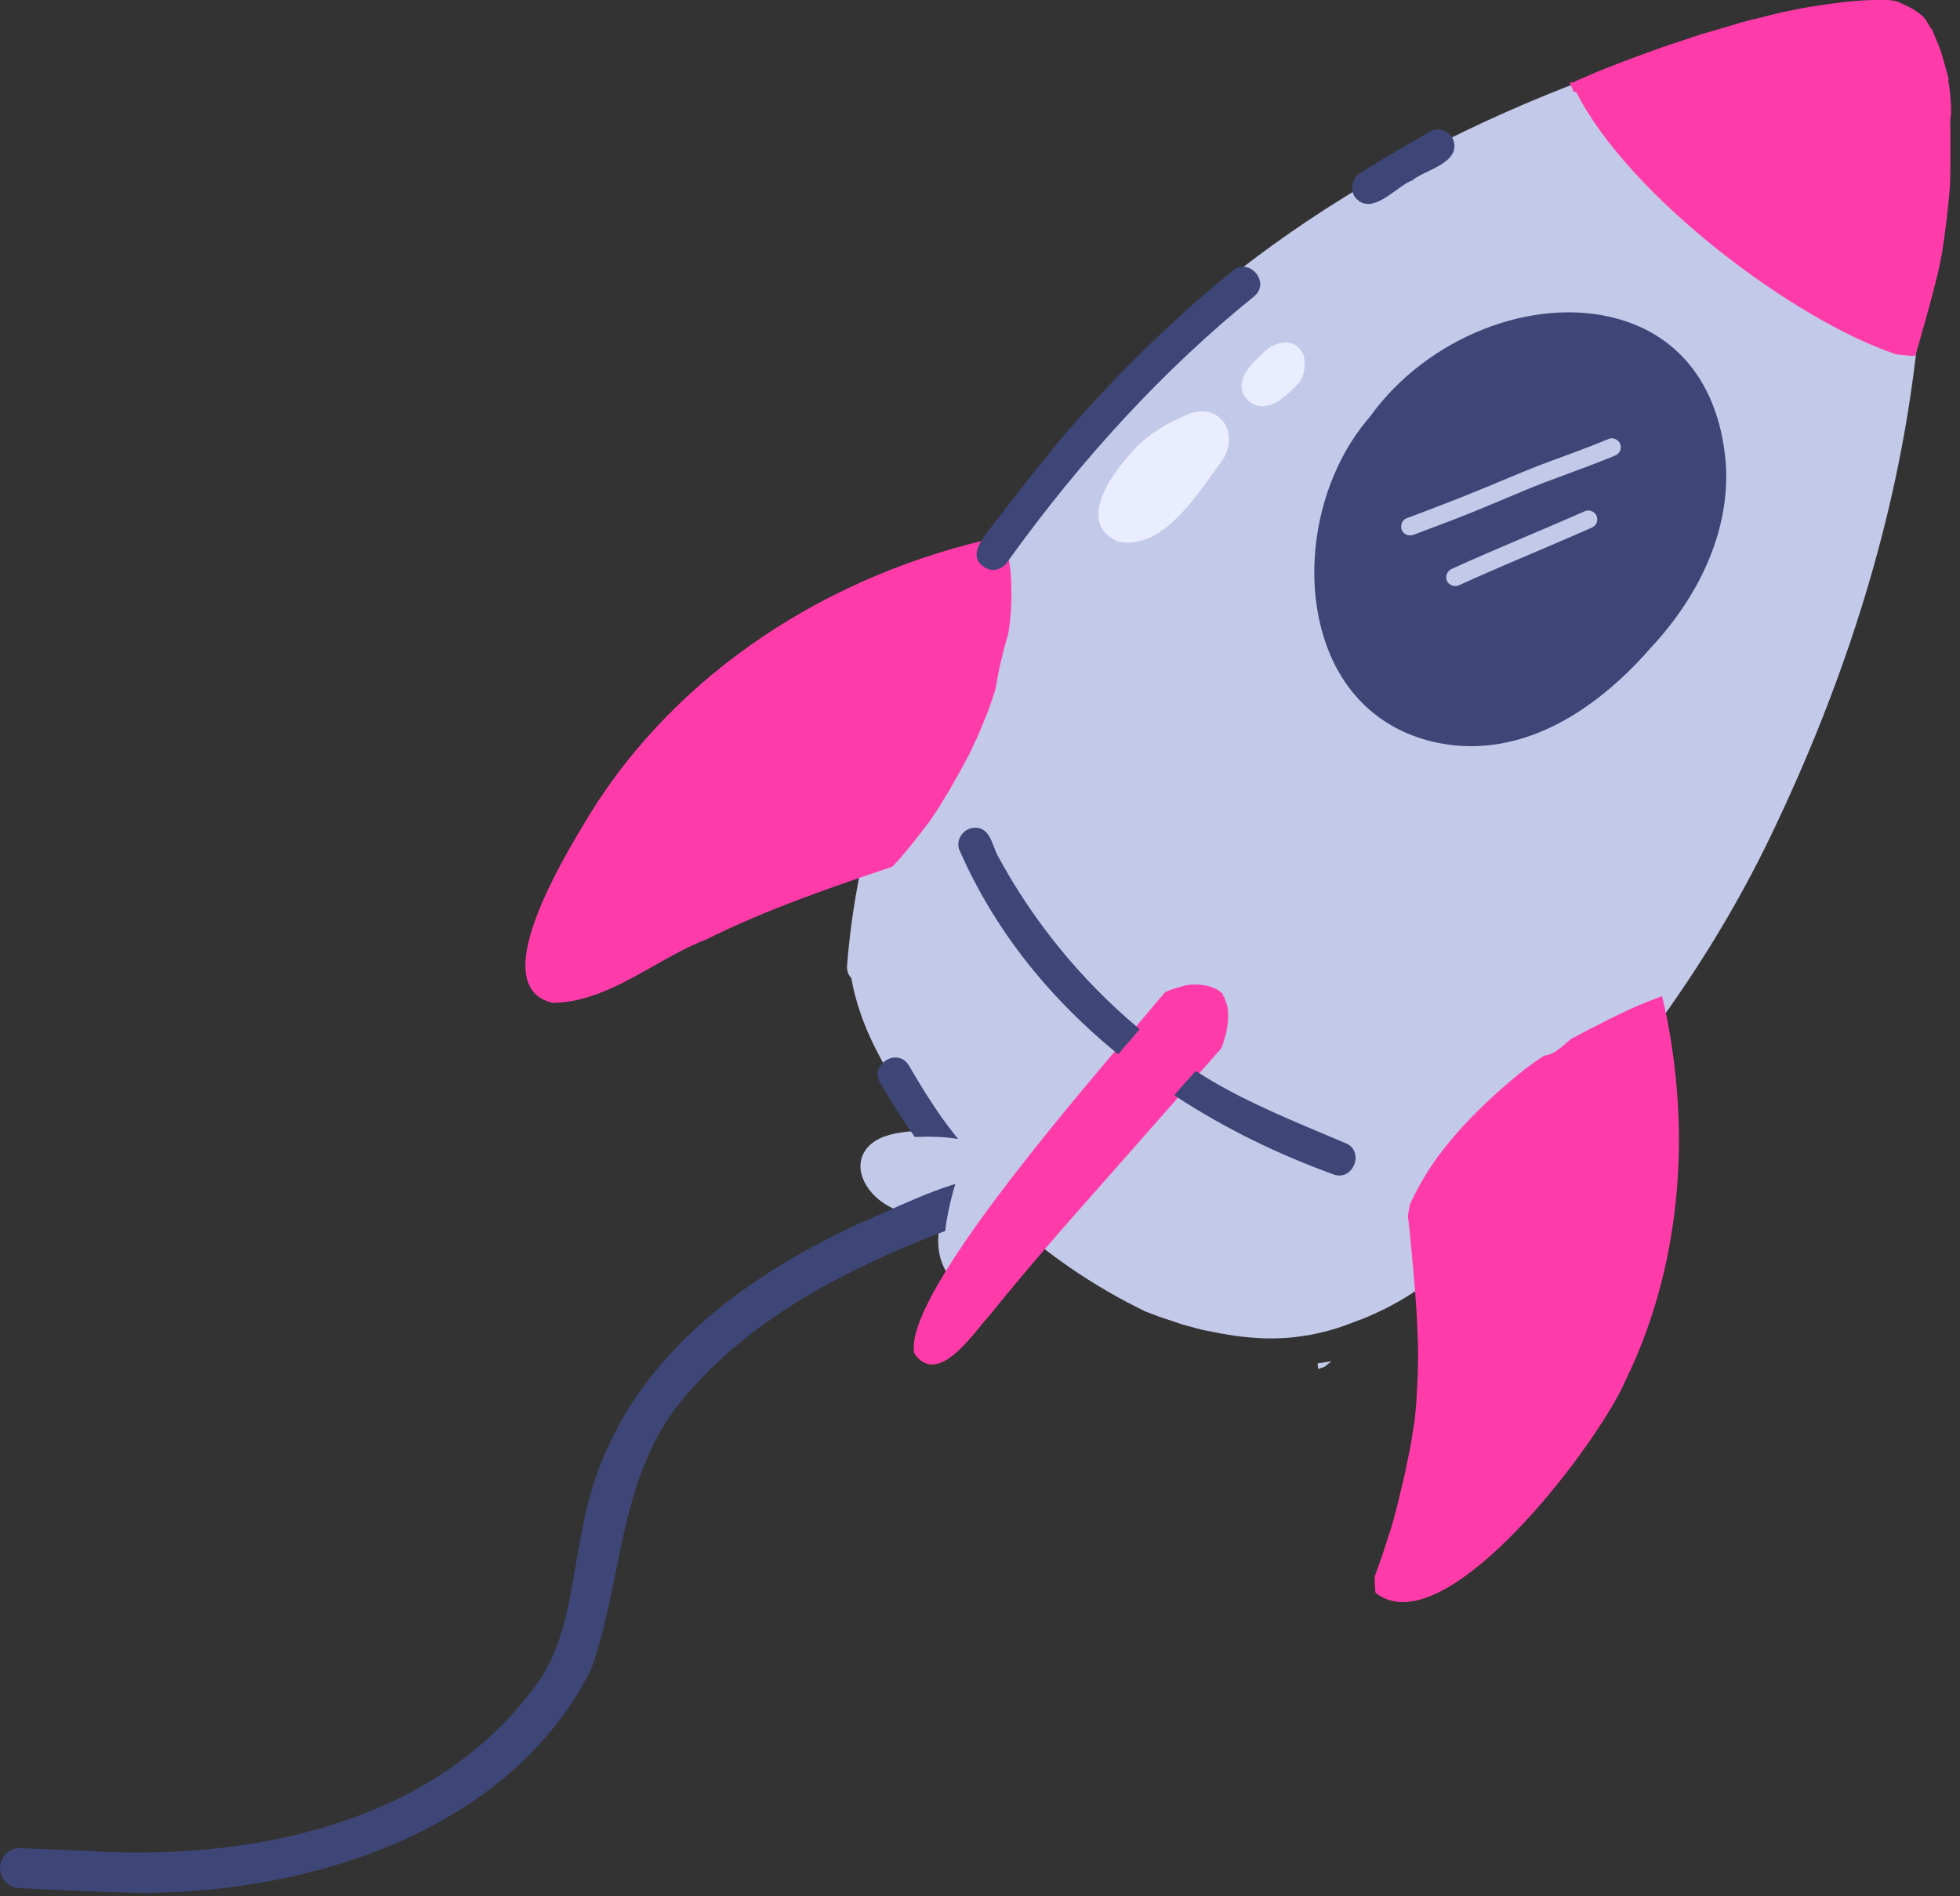
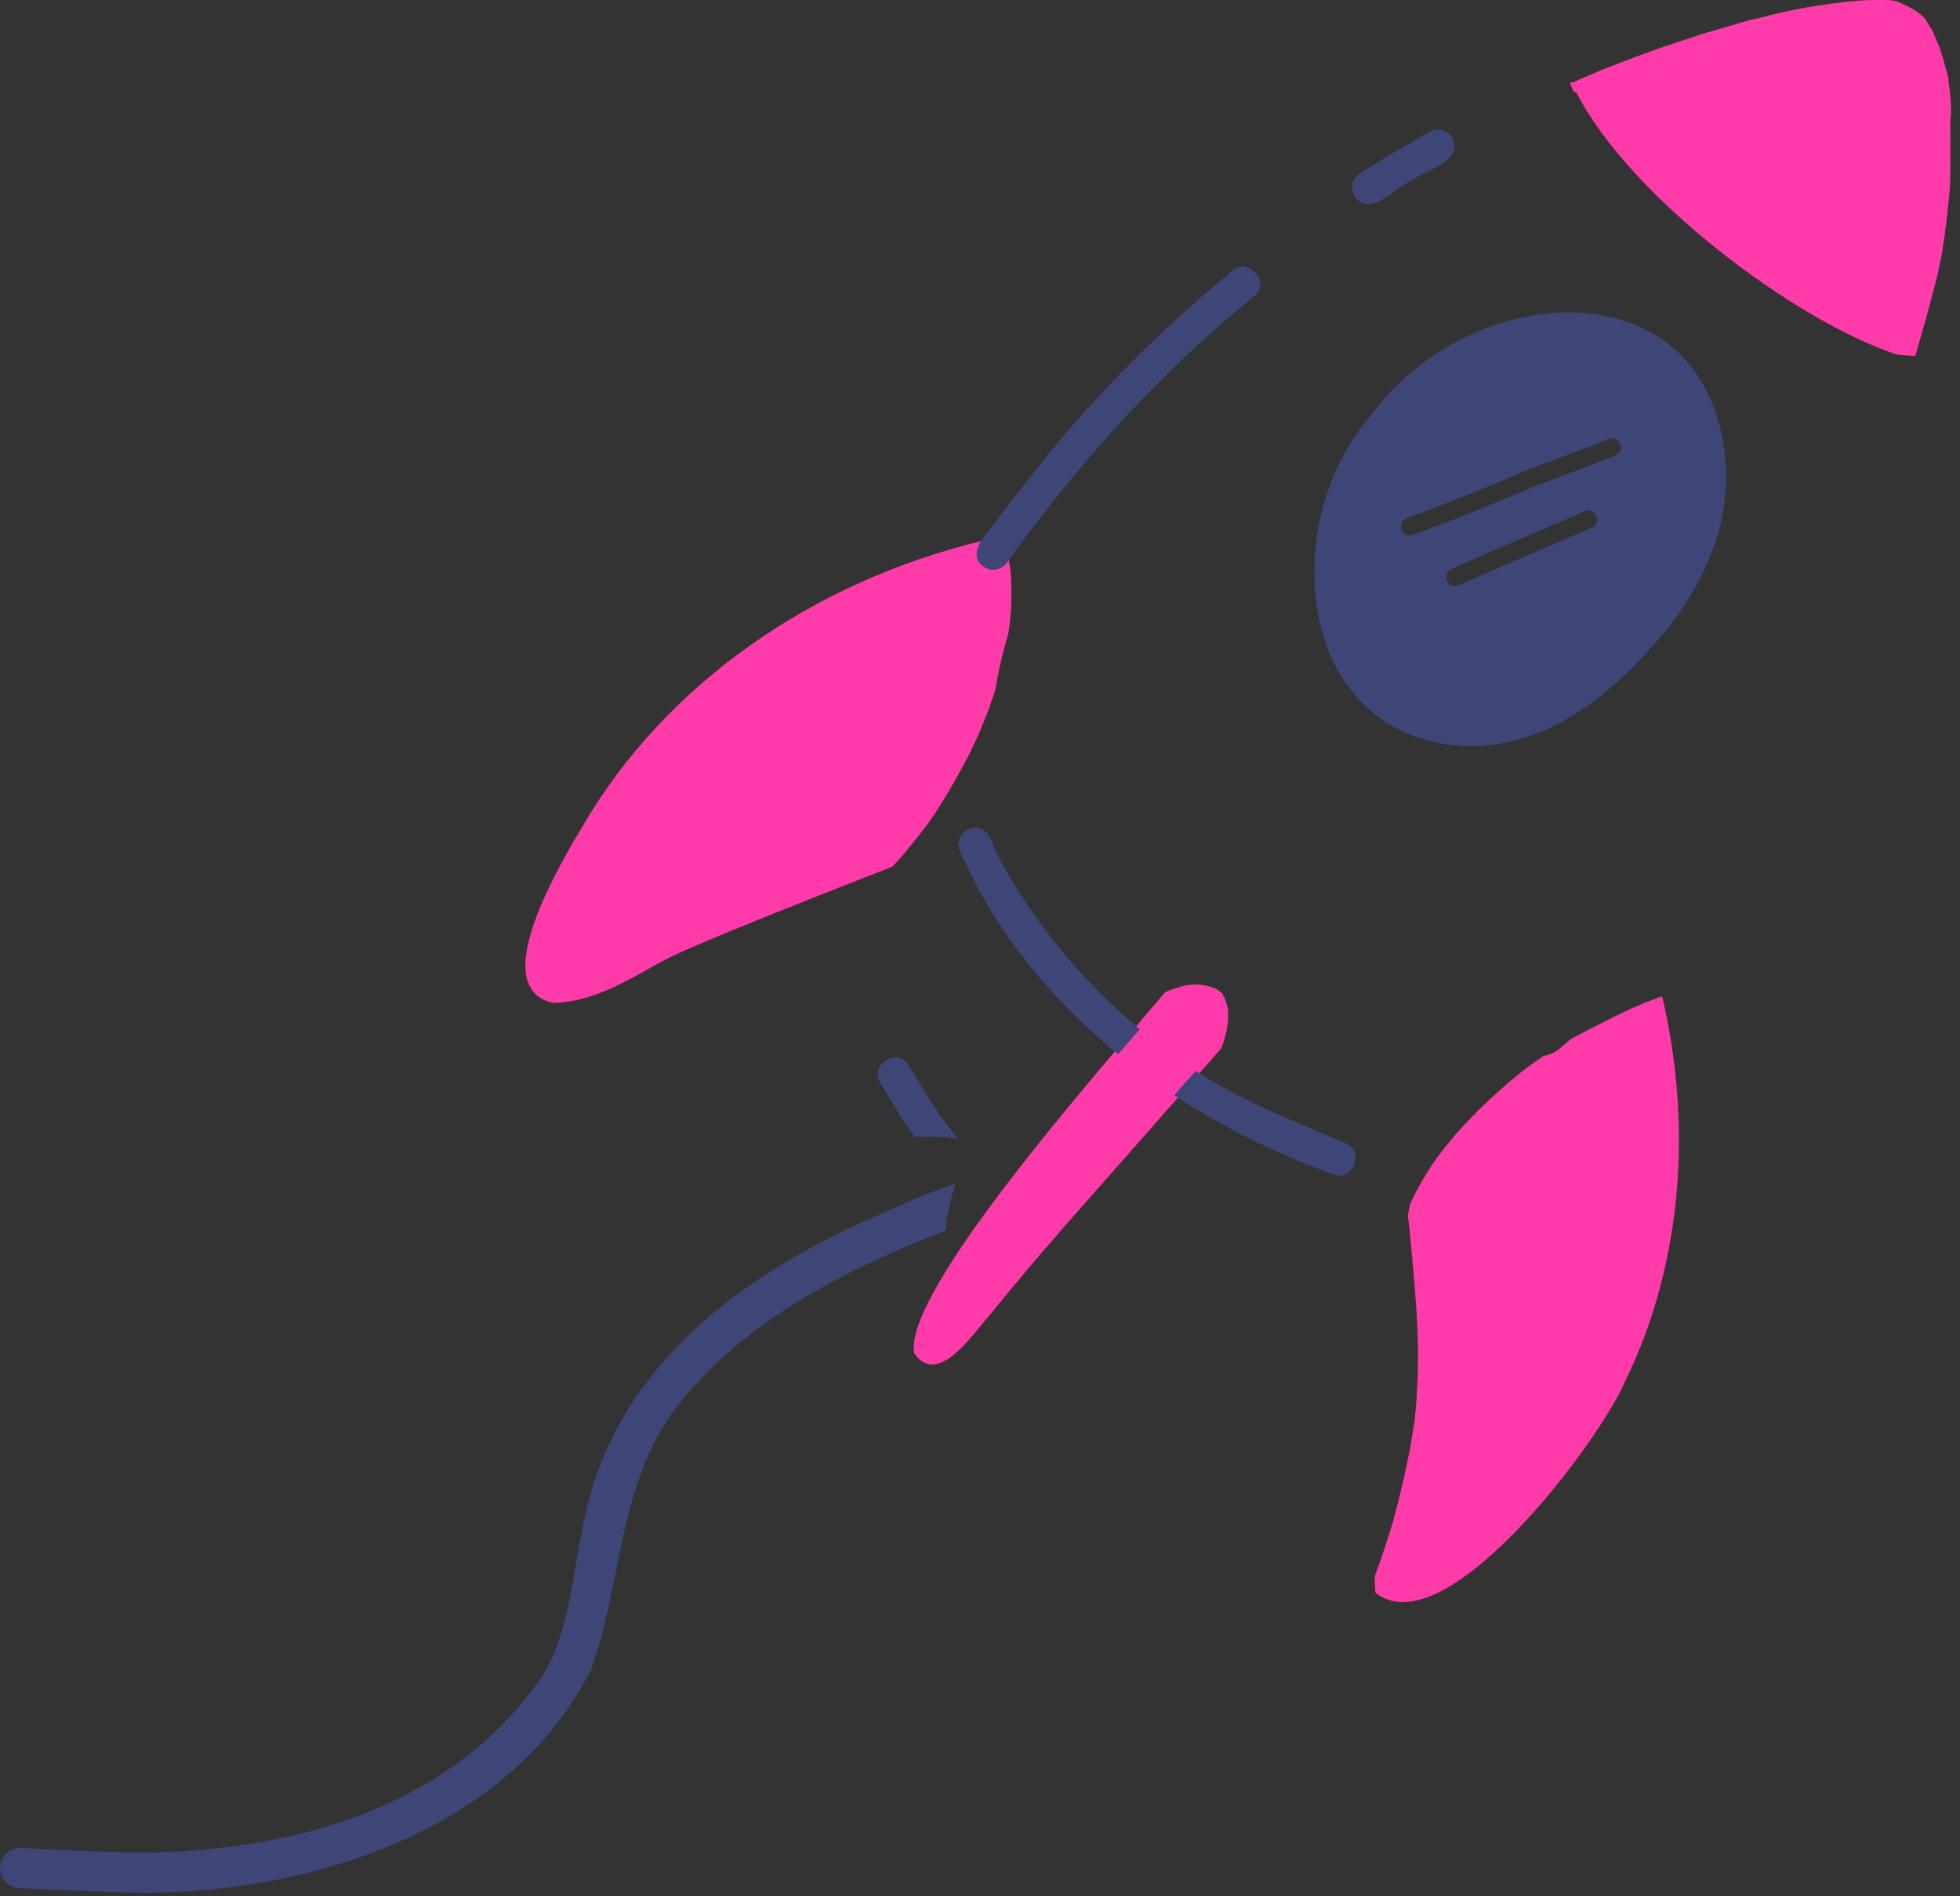
<svg xmlns="http://www.w3.org/2000/svg" width="186" height="180" viewBox="0 0 186 180" fill="none">
  <rect x="0" y="0" width="186" height="180" fill="#333333" stroke="none" />
-   <path d="M125.038 129.407L126.351 129.219L125.7 129.735L125.095 129.954L125.064 129.693C125.059 129.662 125.059 129.636 125.054 129.605L125.038 129.407ZM180.897 10.589L180.882 10.563C173.387 -0.536 154.491 5.787 146.72 9.021C124.944 17.891 107.392 31.568 95.965 48.579C86.71 63.272 81.465 77.772 80.382 91.678C80.345 92.251 80.569 92.615 80.788 92.834C81.762 98.381 84.965 103.193 88.366 107.574C87.45 107.36 86.496 107.334 85.575 107.49C82.08 107.949 81.674 109.839 81.658 110.631C81.621 112.735 83.809 114.818 86.543 115.271C87.21 115.36 88.413 115.464 89.481 115.282C88.835 117.037 88.887 119.021 89.642 120.433C90.241 121.558 91.231 122.271 92.496 122.501C93.283 122.678 93.981 122.417 94.429 121.798C94.856 121.199 94.929 120.381 94.621 119.756C95.45 118.86 95.892 117.438 95.705 116.23C95.663 115.964 95.595 115.719 95.496 115.495C99.481 119.167 103.924 122.188 108.736 124.506C108.965 124.594 109.194 124.678 109.429 124.766C109.611 124.834 109.799 124.907 109.981 124.975V124.98C110.444 125.131 110.903 125.287 111.366 125.438L112.174 125.714C112.371 125.777 112.569 125.829 112.767 125.881L113.996 126.209L114.429 126.298C115.325 126.48 116.252 126.662 117.179 126.792V126.798C118.137 126.923 119.017 127.001 119.856 127.032L119.877 127.037H119.96C120.158 127.042 120.361 127.048 120.559 127.048C121.09 127.048 121.611 127.027 122.111 126.995C122.83 126.938 123.569 126.844 124.382 126.699C125.174 126.548 125.986 126.35 126.799 126.1C127.325 125.938 127.84 125.745 128.366 125.542C128.72 125.412 129.075 125.277 129.429 125.141C129.679 125.042 129.924 124.933 130.168 124.824L130.392 124.719C130.772 124.553 131.179 124.36 131.637 124.131C132.517 123.678 133.392 123.167 134.231 122.61L134.278 122.579C134.72 122.282 135.236 121.923 135.72 121.537L136.799 120.683C137.194 120.376 137.554 120.058 138.007 119.667C140.387 117.094 142.731 114.532 144.976 112.063C155.377 100.995 163.069 89.969 168.507 78.365C177.231 59.959 181.95 41.704 182.533 24.094C182.533 23.396 182.543 22.683 182.554 21.969C182.606 18.094 182.663 14.094 180.897 10.589Z" fill="#C3C9E8" />
-   <path d="M87.778 78.537C87.315 79.147 86.835 79.777 86.335 80.37C86.221 80.506 86.106 80.647 85.997 80.787C85.763 81.068 85.518 81.365 85.263 81.641L84.69 82.266L84.638 82.282C79.096 84.157 72.815 86.282 67.023 89.172C65.309 89.834 63.643 90.777 62.028 91.693C59.038 93.386 55.95 95.136 52.476 95.199H52.45L52.424 95.193C51.315 94.928 50.554 94.324 50.163 93.386C48.554 89.553 53.742 80.98 55.695 77.751L56.054 77.152C64.231 64.006 78.45 54.443 95.065 50.917L95.263 50.876L95.33 51.131L95.335 51.147V51.152C95.606 52.157 95.757 53.193 95.888 54.115L95.908 54.381C95.934 54.683 95.96 55.001 95.966 55.313L95.981 56.818C95.96 57.652 95.919 58.355 95.841 59.027C95.794 59.428 95.731 59.829 95.669 60.225C95.486 60.824 95.33 61.381 95.195 61.917C94.908 63.047 94.669 64.193 94.481 65.334L94.393 65.657C94.335 65.865 94.263 66.074 94.184 66.282C94.153 66.376 94.117 66.475 94.085 66.574C93.981 66.87 93.877 67.167 93.778 67.469L92.908 69.6C92.83 69.792 92.742 69.98 92.653 70.162L92.533 70.412C92.372 70.766 92.205 71.115 92.044 71.469C91.955 71.647 91.861 71.824 91.763 71.995C91.705 72.105 91.648 72.209 91.596 72.313L91.502 72.49C91.413 72.662 91.32 72.834 91.226 73.006C90.924 73.537 90.622 74.068 90.325 74.605L90.127 74.954C89.768 75.537 89.419 76.115 89.065 76.693C88.867 77.016 88.648 77.334 88.434 77.636C88.33 77.792 88.221 77.943 88.117 78.1L87.778 78.537ZM157.778 94.787L157.716 94.558L156.96 94.85C156.653 94.969 156.341 95.089 156.033 95.209L155.58 95.402C155.221 95.553 154.851 95.709 154.492 95.881C153.908 96.157 153.33 96.433 152.752 96.725C151.492 97.35 150.231 98.011 149.137 98.589C149.111 98.605 149.085 98.62 149.059 98.636L148.554 99.074C148.075 99.495 147.539 99.969 146.887 100.136C146.778 100.162 146.674 100.188 146.565 100.204L146.481 100.235C146.044 100.532 145.466 100.928 144.877 101.365C143.278 102.605 141.643 104.053 140.018 105.667L139.898 105.792L140.065 105.917C140.065 105.923 140.059 105.928 140.054 105.933L139.997 105.886L140.033 105.923L139.856 105.829C138.502 107.214 137.367 108.542 136.377 109.886C135.471 111.157 134.71 112.433 134.039 113.824L133.971 113.933V114.001L133.955 113.995C133.903 114.12 133.846 114.24 133.789 114.36L133.773 114.417C133.721 114.751 133.664 115.079 133.606 115.412L133.596 115.449L133.606 115.48C133.726 116.298 133.804 117.136 133.877 117.949L133.934 118.558C134.179 121.188 134.434 123.907 134.523 126.605L134.539 127.089C134.559 127.568 134.58 128.058 134.57 128.542C134.565 128.787 134.565 129.037 134.559 129.282C134.559 129.751 134.554 130.235 134.533 130.704L134.419 132.876C134.398 133.324 134.351 133.777 134.304 134.214C134.289 134.402 134.268 134.584 134.252 134.771C134.236 134.923 134.21 135.079 134.184 135.23C134.169 135.308 134.153 135.386 134.143 135.464L133.924 136.86C133.851 137.334 133.752 137.813 133.653 138.271L133.601 138.516C133.559 138.725 133.512 138.938 133.471 139.152C133.387 139.574 133.304 139.995 133.2 140.412L132.669 142.626C132.554 143.084 132.434 143.542 132.309 144.001L132.216 144.36C132.122 144.714 132.002 145.074 131.893 145.417L131.695 146.027C131.398 146.964 131.085 147.933 130.736 148.87C130.684 149.011 130.632 149.152 130.58 149.298L130.455 149.641V149.678C130.455 149.839 130.46 150.006 130.466 150.167C130.481 150.407 130.492 150.646 130.502 150.881C130.507 150.949 130.512 151.021 130.518 151.089L130.528 151.173L130.596 151.23C130.632 151.266 130.674 151.298 130.726 151.339C131.424 151.824 132.236 152.074 133.137 152.074C140.325 152.074 151.976 136.324 154.226 131.105C159.341 120.673 160.664 108.021 157.945 95.475C157.893 95.245 157.835 95.016 157.778 94.787ZM185.111 11.11C185.085 11.381 185.075 11.62 185.075 11.86C185.075 11.969 185.08 12.079 185.08 12.188L185.085 12.381C185.096 12.922 185.091 13.469 185.091 14.011C185.091 14.386 185.091 14.761 185.091 15.136C185.091 15.61 185.085 16.084 185.08 16.558C185.075 16.891 185.059 17.219 185.049 17.547L185.033 17.834L184.908 17.829L185.033 17.844C185.007 18.141 184.981 18.438 184.955 18.735C184.898 19.287 184.841 19.834 184.783 20.381C184.716 21.037 184.622 21.699 184.539 22.339L184.481 22.735C184.419 23.162 184.361 23.563 184.299 23.975L184.289 24.021C184.236 24.334 184.174 24.61 184.117 24.891L184.039 25.271C184.002 25.443 183.966 25.61 183.929 25.782L183.898 25.938C183.752 26.506 183.611 27.068 183.471 27.631L183.408 27.855C183.309 28.235 183.216 28.615 183.111 28.99L182.971 29.506C182.872 29.876 182.773 30.251 182.664 30.62C182.565 30.969 182.466 31.324 182.361 31.672C182.184 32.292 182.007 32.917 181.825 33.537L181.752 33.772L181.58 33.787C181.346 33.772 181.111 33.751 180.877 33.735L180.424 33.693C180.257 33.672 180.096 33.657 179.934 33.631C170.216 30.391 154.58 18.605 149.596 8.766C149.539 8.756 149.481 8.74 149.424 8.725L149.33 8.699L149.289 8.61C149.221 8.449 149.153 8.287 149.085 8.126L148.966 7.834H149.242C149.622 7.652 150.018 7.485 150.398 7.324L150.83 7.136C152.914 6.235 155.08 5.449 157.179 4.688L157.742 4.485C158.044 4.386 158.341 4.287 158.637 4.188L161.476 3.24C162.278 3.011 163.075 2.777 163.867 2.548L165.137 2.173V2.126L165.32 2.12L166.377 1.813L166.33 1.86L168.205 1.386C168.872 1.219 169.549 1.079 170.205 0.943L170.382 0.907C171.164 0.74 171.96 0.615 172.648 0.511C174.315 0.256 175.606 0.11 176.846 0.037H176.856L176.893 0.032C177.778 -0.005 178.596 -0.01 179.393 0.016L179.622 0.058C179.742 0.079 179.861 0.1 179.976 0.12L180.033 0.136C180.565 0.37 181.059 0.605 181.533 0.855C181.684 0.954 181.82 1.048 181.955 1.141C182.075 1.23 182.195 1.324 182.309 1.417L182.544 1.62C182.591 1.683 182.632 1.751 182.679 1.818V1.766L183.075 2.417V2.423L183.101 2.469C183.164 2.579 183.226 2.683 183.283 2.787V2.657L184.023 4.428C184.065 4.527 184.096 4.631 184.127 4.73L184.21 4.975C184.236 5.042 184.257 5.115 184.278 5.183H184.283L184.398 5.589C184.481 5.865 184.559 6.141 184.632 6.417C184.726 6.756 184.815 7.094 184.903 7.428L184.919 7.49L184.898 7.553C184.893 7.574 184.887 7.594 184.887 7.62C184.882 7.678 184.898 7.745 184.914 7.824L184.924 7.891C184.934 7.917 184.94 7.949 184.945 7.98L184.96 7.995V8.074C185.054 8.745 185.117 9.443 185.148 10.141V10.146C185.153 10.37 185.158 10.594 185.153 10.818L185.111 11.11ZM116.335 96.094L116.549 96.079V96.074C116.539 95.959 116.523 95.839 116.512 95.719L116.445 95.422C116.408 95.313 116.377 95.204 116.335 95.1C116.283 94.943 116.231 94.787 116.164 94.62L116.132 94.563L115.945 94.657L116.106 94.506L116.012 94.334L115.908 94.219C115.789 94.126 115.669 94.032 115.528 93.938C115.492 93.917 115.45 93.897 115.398 93.87V93.865L115.299 93.818C115.289 93.813 115.278 93.808 115.268 93.803L115.262 93.813C115.169 93.772 115.075 93.73 114.966 93.693C114.83 93.652 114.695 93.61 114.549 93.579L114.476 93.558C114.471 93.558 114.471 93.558 114.471 93.558L114.372 93.542C114.174 93.506 113.971 93.48 113.757 93.459C113.669 93.454 113.575 93.454 113.481 93.459H113.268C113.2 93.454 113.132 93.454 113.054 93.459C113.002 93.464 112.95 93.469 112.903 93.48L112.752 93.501C112.69 93.506 112.627 93.516 112.523 93.532L112.169 93.62V93.631C111.83 93.719 111.481 93.829 111.091 93.959C110.929 94.027 110.768 94.1 110.606 94.167L110.559 94.188L110.528 94.225C109.83 95.058 109.002 96.032 108.075 97.12C100.32 106.23 85.888 123.183 86.747 128.396L86.778 128.48C87.242 129.173 87.809 129.521 88.46 129.521C90.054 129.521 91.763 127.433 93.013 125.912C93.32 125.532 93.585 125.209 93.82 124.959C96.106 122.126 98.507 119.282 101.158 116.251C106.054 110.709 110.971 105.12 115.861 99.553L115.898 99.495C115.934 99.407 115.976 99.313 116.018 99.209C116.091 98.975 116.169 98.725 116.247 98.433L116.252 98.438L116.382 97.938C116.408 97.787 116.434 97.631 116.455 97.48L116.481 97.334C116.497 97.23 116.507 97.131 116.523 97.027L116.528 96.985C116.533 96.897 116.533 96.813 116.539 96.725L116.544 96.48C116.549 96.376 116.554 96.277 116.554 96.172V96.12L116.335 96.094Z" fill="#FF3BAA" />
+   <path d="M87.778 78.537C87.315 79.147 86.835 79.777 86.335 80.37C86.221 80.506 86.106 80.647 85.997 80.787C85.763 81.068 85.518 81.365 85.263 81.641L84.69 82.266L84.638 82.282C65.309 89.834 63.643 90.777 62.028 91.693C59.038 93.386 55.95 95.136 52.476 95.199H52.45L52.424 95.193C51.315 94.928 50.554 94.324 50.163 93.386C48.554 89.553 53.742 80.98 55.695 77.751L56.054 77.152C64.231 64.006 78.45 54.443 95.065 50.917L95.263 50.876L95.33 51.131L95.335 51.147V51.152C95.606 52.157 95.757 53.193 95.888 54.115L95.908 54.381C95.934 54.683 95.96 55.001 95.966 55.313L95.981 56.818C95.96 57.652 95.919 58.355 95.841 59.027C95.794 59.428 95.731 59.829 95.669 60.225C95.486 60.824 95.33 61.381 95.195 61.917C94.908 63.047 94.669 64.193 94.481 65.334L94.393 65.657C94.335 65.865 94.263 66.074 94.184 66.282C94.153 66.376 94.117 66.475 94.085 66.574C93.981 66.87 93.877 67.167 93.778 67.469L92.908 69.6C92.83 69.792 92.742 69.98 92.653 70.162L92.533 70.412C92.372 70.766 92.205 71.115 92.044 71.469C91.955 71.647 91.861 71.824 91.763 71.995C91.705 72.105 91.648 72.209 91.596 72.313L91.502 72.49C91.413 72.662 91.32 72.834 91.226 73.006C90.924 73.537 90.622 74.068 90.325 74.605L90.127 74.954C89.768 75.537 89.419 76.115 89.065 76.693C88.867 77.016 88.648 77.334 88.434 77.636C88.33 77.792 88.221 77.943 88.117 78.1L87.778 78.537ZM157.778 94.787L157.716 94.558L156.96 94.85C156.653 94.969 156.341 95.089 156.033 95.209L155.58 95.402C155.221 95.553 154.851 95.709 154.492 95.881C153.908 96.157 153.33 96.433 152.752 96.725C151.492 97.35 150.231 98.011 149.137 98.589C149.111 98.605 149.085 98.62 149.059 98.636L148.554 99.074C148.075 99.495 147.539 99.969 146.887 100.136C146.778 100.162 146.674 100.188 146.565 100.204L146.481 100.235C146.044 100.532 145.466 100.928 144.877 101.365C143.278 102.605 141.643 104.053 140.018 105.667L139.898 105.792L140.065 105.917C140.065 105.923 140.059 105.928 140.054 105.933L139.997 105.886L140.033 105.923L139.856 105.829C138.502 107.214 137.367 108.542 136.377 109.886C135.471 111.157 134.71 112.433 134.039 113.824L133.971 113.933V114.001L133.955 113.995C133.903 114.12 133.846 114.24 133.789 114.36L133.773 114.417C133.721 114.751 133.664 115.079 133.606 115.412L133.596 115.449L133.606 115.48C133.726 116.298 133.804 117.136 133.877 117.949L133.934 118.558C134.179 121.188 134.434 123.907 134.523 126.605L134.539 127.089C134.559 127.568 134.58 128.058 134.57 128.542C134.565 128.787 134.565 129.037 134.559 129.282C134.559 129.751 134.554 130.235 134.533 130.704L134.419 132.876C134.398 133.324 134.351 133.777 134.304 134.214C134.289 134.402 134.268 134.584 134.252 134.771C134.236 134.923 134.21 135.079 134.184 135.23C134.169 135.308 134.153 135.386 134.143 135.464L133.924 136.86C133.851 137.334 133.752 137.813 133.653 138.271L133.601 138.516C133.559 138.725 133.512 138.938 133.471 139.152C133.387 139.574 133.304 139.995 133.2 140.412L132.669 142.626C132.554 143.084 132.434 143.542 132.309 144.001L132.216 144.36C132.122 144.714 132.002 145.074 131.893 145.417L131.695 146.027C131.398 146.964 131.085 147.933 130.736 148.87C130.684 149.011 130.632 149.152 130.58 149.298L130.455 149.641V149.678C130.455 149.839 130.46 150.006 130.466 150.167C130.481 150.407 130.492 150.646 130.502 150.881C130.507 150.949 130.512 151.021 130.518 151.089L130.528 151.173L130.596 151.23C130.632 151.266 130.674 151.298 130.726 151.339C131.424 151.824 132.236 152.074 133.137 152.074C140.325 152.074 151.976 136.324 154.226 131.105C159.341 120.673 160.664 108.021 157.945 95.475C157.893 95.245 157.835 95.016 157.778 94.787ZM185.111 11.11C185.085 11.381 185.075 11.62 185.075 11.86C185.075 11.969 185.08 12.079 185.08 12.188L185.085 12.381C185.096 12.922 185.091 13.469 185.091 14.011C185.091 14.386 185.091 14.761 185.091 15.136C185.091 15.61 185.085 16.084 185.08 16.558C185.075 16.891 185.059 17.219 185.049 17.547L185.033 17.834L184.908 17.829L185.033 17.844C185.007 18.141 184.981 18.438 184.955 18.735C184.898 19.287 184.841 19.834 184.783 20.381C184.716 21.037 184.622 21.699 184.539 22.339L184.481 22.735C184.419 23.162 184.361 23.563 184.299 23.975L184.289 24.021C184.236 24.334 184.174 24.61 184.117 24.891L184.039 25.271C184.002 25.443 183.966 25.61 183.929 25.782L183.898 25.938C183.752 26.506 183.611 27.068 183.471 27.631L183.408 27.855C183.309 28.235 183.216 28.615 183.111 28.99L182.971 29.506C182.872 29.876 182.773 30.251 182.664 30.62C182.565 30.969 182.466 31.324 182.361 31.672C182.184 32.292 182.007 32.917 181.825 33.537L181.752 33.772L181.58 33.787C181.346 33.772 181.111 33.751 180.877 33.735L180.424 33.693C180.257 33.672 180.096 33.657 179.934 33.631C170.216 30.391 154.58 18.605 149.596 8.766C149.539 8.756 149.481 8.74 149.424 8.725L149.33 8.699L149.289 8.61C149.221 8.449 149.153 8.287 149.085 8.126L148.966 7.834H149.242C149.622 7.652 150.018 7.485 150.398 7.324L150.83 7.136C152.914 6.235 155.08 5.449 157.179 4.688L157.742 4.485C158.044 4.386 158.341 4.287 158.637 4.188L161.476 3.24C162.278 3.011 163.075 2.777 163.867 2.548L165.137 2.173V2.126L165.32 2.12L166.377 1.813L166.33 1.86L168.205 1.386C168.872 1.219 169.549 1.079 170.205 0.943L170.382 0.907C171.164 0.74 171.96 0.615 172.648 0.511C174.315 0.256 175.606 0.11 176.846 0.037H176.856L176.893 0.032C177.778 -0.005 178.596 -0.01 179.393 0.016L179.622 0.058C179.742 0.079 179.861 0.1 179.976 0.12L180.033 0.136C180.565 0.37 181.059 0.605 181.533 0.855C181.684 0.954 181.82 1.048 181.955 1.141C182.075 1.23 182.195 1.324 182.309 1.417L182.544 1.62C182.591 1.683 182.632 1.751 182.679 1.818V1.766L183.075 2.417V2.423L183.101 2.469C183.164 2.579 183.226 2.683 183.283 2.787V2.657L184.023 4.428C184.065 4.527 184.096 4.631 184.127 4.73L184.21 4.975C184.236 5.042 184.257 5.115 184.278 5.183H184.283L184.398 5.589C184.481 5.865 184.559 6.141 184.632 6.417C184.726 6.756 184.815 7.094 184.903 7.428L184.919 7.49L184.898 7.553C184.893 7.574 184.887 7.594 184.887 7.62C184.882 7.678 184.898 7.745 184.914 7.824L184.924 7.891C184.934 7.917 184.94 7.949 184.945 7.98L184.96 7.995V8.074C185.054 8.745 185.117 9.443 185.148 10.141V10.146C185.153 10.37 185.158 10.594 185.153 10.818L185.111 11.11ZM116.335 96.094L116.549 96.079V96.074C116.539 95.959 116.523 95.839 116.512 95.719L116.445 95.422C116.408 95.313 116.377 95.204 116.335 95.1C116.283 94.943 116.231 94.787 116.164 94.62L116.132 94.563L115.945 94.657L116.106 94.506L116.012 94.334L115.908 94.219C115.789 94.126 115.669 94.032 115.528 93.938C115.492 93.917 115.45 93.897 115.398 93.87V93.865L115.299 93.818C115.289 93.813 115.278 93.808 115.268 93.803L115.262 93.813C115.169 93.772 115.075 93.73 114.966 93.693C114.83 93.652 114.695 93.61 114.549 93.579L114.476 93.558C114.471 93.558 114.471 93.558 114.471 93.558L114.372 93.542C114.174 93.506 113.971 93.48 113.757 93.459C113.669 93.454 113.575 93.454 113.481 93.459H113.268C113.2 93.454 113.132 93.454 113.054 93.459C113.002 93.464 112.95 93.469 112.903 93.48L112.752 93.501C112.69 93.506 112.627 93.516 112.523 93.532L112.169 93.62V93.631C111.83 93.719 111.481 93.829 111.091 93.959C110.929 94.027 110.768 94.1 110.606 94.167L110.559 94.188L110.528 94.225C109.83 95.058 109.002 96.032 108.075 97.12C100.32 106.23 85.888 123.183 86.747 128.396L86.778 128.48C87.242 129.173 87.809 129.521 88.46 129.521C90.054 129.521 91.763 127.433 93.013 125.912C93.32 125.532 93.585 125.209 93.82 124.959C96.106 122.126 98.507 119.282 101.158 116.251C106.054 110.709 110.971 105.12 115.861 99.553L115.898 99.495C115.934 99.407 115.976 99.313 116.018 99.209C116.091 98.975 116.169 98.725 116.247 98.433L116.252 98.438L116.382 97.938C116.408 97.787 116.434 97.631 116.455 97.48L116.481 97.334C116.497 97.23 116.507 97.131 116.523 97.027L116.528 96.985C116.533 96.897 116.533 96.813 116.539 96.725L116.544 96.48C116.549 96.376 116.554 96.277 116.554 96.172V96.12L116.335 96.094Z" fill="#FF3BAA" />
  <path d="M163.793 44.204V44.199C163.257 36.928 159.621 31.98 153.548 30.271C145.533 28.021 135.408 32.016 130.012 39.553C124.965 45.318 123.293 54.615 126.033 61.657C128.075 66.897 132.325 70.126 137.996 70.751C138.522 70.803 139.059 70.829 139.59 70.829C146.986 70.829 152.986 65.714 156.71 61.433C161.595 56.167 164.111 50.047 163.793 44.204ZM151.522 49.605C151.439 49.818 151.288 49.985 151.085 50.074C149.257 50.886 147.387 51.678 145.58 52.449C143.231 53.449 140.798 54.485 138.434 55.563C138.017 55.751 137.496 55.547 137.314 55.141C137.127 54.725 137.319 54.209 137.736 54.016C140.111 52.933 142.548 51.897 144.908 50.891C146.705 50.126 148.564 49.339 150.382 48.532C150.491 48.485 150.606 48.459 150.726 48.459C151.064 48.459 151.371 48.652 151.507 48.954C151.595 49.152 151.601 49.391 151.522 49.605ZM153.267 43.245C151.752 43.876 150.184 44.454 148.668 45.016C148.012 45.256 147.361 45.501 146.71 45.745C145.715 46.12 144.741 46.527 143.585 47.016C142.444 47.501 141.293 47.975 140.147 48.449C138.309 49.204 136.413 49.912 134.58 50.6L134.142 50.761C134.038 50.803 133.923 50.818 133.809 50.818C133.46 50.818 133.158 50.626 133.028 50.313C132.939 50.105 132.944 49.85 133.038 49.631C133.127 49.428 133.278 49.277 133.465 49.204C136.33 48.136 138.689 47.214 140.903 46.303C141.507 46.058 142.111 45.803 142.715 45.547C144.147 44.943 145.627 44.324 147.111 43.782C148.887 43.141 150.793 42.438 152.668 41.662C152.757 41.626 152.856 41.605 152.96 41.605C153.304 41.605 153.632 41.829 153.757 42.152C153.923 42.579 153.71 43.063 153.267 43.245ZM128.611 110.225C128.481 110.902 127.918 111.584 127.106 111.584C126.892 111.584 126.673 111.537 126.46 111.443C121.163 109.527 116.173 107.058 111.637 104.105L111.434 103.969L111.991 103.308C112.47 102.761 112.955 102.235 113.361 101.792L113.481 101.662L113.632 101.756C117.314 104.136 121.434 105.87 125.418 107.553C126.179 107.87 126.939 108.193 127.7 108.516C128.403 108.803 128.757 109.475 128.611 110.225ZM107.991 97.563L108.158 97.704L108.012 97.865C107.585 98.35 107.168 98.839 106.746 99.329C106.585 99.527 106.418 99.725 106.252 99.922L106.116 100.084L105.955 99.949C99.205 94.412 94.179 87.902 91.017 80.61C90.887 80.209 90.929 79.797 91.132 79.422C91.345 79.032 91.705 78.74 92.116 78.631C93.517 78.277 93.976 79.475 94.345 80.438C94.439 80.699 94.533 80.943 94.642 81.152C98.012 87.412 102.507 92.933 107.991 97.563ZM119.038 28.11C110.621 34.912 102.741 43.391 95.611 53.324C95.33 53.803 94.788 54.094 94.241 54.094C94.08 54.094 93.908 54.068 93.752 54.011C93.168 53.756 92.825 53.407 92.715 52.964C92.486 52.037 93.351 50.949 93.981 50.152L94.194 49.881C96.507 46.829 98.871 43.839 101.226 41.001C106.163 35.334 111.455 30.193 116.95 25.714C117.382 25.334 117.908 25.219 118.423 25.396C118.991 25.589 119.45 26.11 119.564 26.699C119.668 27.23 119.481 27.73 119.038 28.11ZM128.58 18.709C128.34 18.35 128.257 17.912 128.34 17.49C128.423 17.074 128.663 16.719 129.007 16.49C130.871 15.271 132.83 14.141 134.72 13.058L135.736 12.475C136.075 12.277 136.481 12.24 136.882 12.36C137.314 12.49 137.684 12.797 137.877 13.178C138.533 14.813 136.845 15.631 135.486 16.287C134.918 16.558 134.387 16.818 134.059 17.1L133.991 17.136C133.559 17.292 133.038 17.667 132.486 18.063C131.658 18.662 130.7 19.36 129.825 19.36C129.377 19.36 128.955 19.178 128.58 18.709ZM90.59 107.699L90.924 108.115L90.397 108.037C89.96 107.975 89.528 107.938 89.111 107.923C88.304 107.891 87.642 107.891 87.028 107.917L86.814 107.933L86.746 107.834C85.71 106.376 84.668 104.735 83.559 102.824C83.246 102.35 83.205 101.808 83.455 101.318C83.731 100.787 84.314 100.407 84.908 100.381C85.45 100.355 85.918 100.61 86.226 101.1L86.231 101.105C86.397 101.381 86.564 101.667 86.731 101.949C87.205 102.751 87.7 103.584 88.226 104.37C88.965 105.537 89.757 106.657 90.59 107.699ZM90.283 112.501L90.663 112.376L90.549 112.761C90.382 113.324 90.252 113.829 90.147 114.298L90.132 114.376C89.965 115.141 89.793 115.933 89.72 116.719L89.705 116.85L88.887 117.146C80.835 120.339 70.741 125.1 64.121 133.667C60.637 138.313 59.517 143.855 58.434 149.214C57.814 152.277 57.179 155.443 56.106 158.438C48.304 174.001 29.163 179.61 13.856 179.673C11.049 179.652 8.2 179.521 5.45 179.391C4.236 179.339 3.028 179.282 1.814 179.235C1.314 179.214 0.851 178.99 0.507 178.61C0.163 178.235 -0.019 177.73 0.002 177.235C0.059 176.193 0.944 175.36 2.002 175.428C4.241 175.527 6.481 175.62 8.726 175.714C17.408 176.266 38.856 175.87 50.543 160.386C53.184 157.094 53.897 152.907 54.585 148.86C54.778 147.73 54.981 146.558 55.215 145.433C57.34 132.969 65.934 123.391 81.476 116.152C81.996 115.964 82.856 115.574 83.851 115.12C85.663 114.303 88.142 113.178 90.283 112.501Z" fill="#3E4677" />
-   <path d="M116.106 40.053C116.882 41.115 116.788 42.647 115.871 43.865C115.621 44.199 115.356 44.574 115.075 44.964C113.08 47.761 110.408 51.495 107.054 51.495C106.731 51.495 106.398 51.464 106.059 51.386L106.017 51.376C105.059 50.943 104.476 50.287 104.299 49.428C103.825 47.167 106.267 44.167 107.34 42.985C108.637 41.48 110.392 40.297 112.861 39.272H112.871C114.194 38.803 115.403 39.094 116.106 40.053ZM123.731 33.792L123.72 33.761C123.387 32.897 122.793 32.62 122.356 32.542C121.371 32.365 120.319 32.98 119.731 33.647C118.465 34.751 117.825 35.756 117.814 36.636C117.814 37.172 118.043 37.652 118.517 38.079C118.95 38.422 119.387 38.563 119.819 38.563C121.064 38.563 122.246 37.376 123.101 36.516L123.252 36.365C123.757 35.725 123.929 34.787 123.731 33.792Z" fill="#EAEDFF" />
</svg>